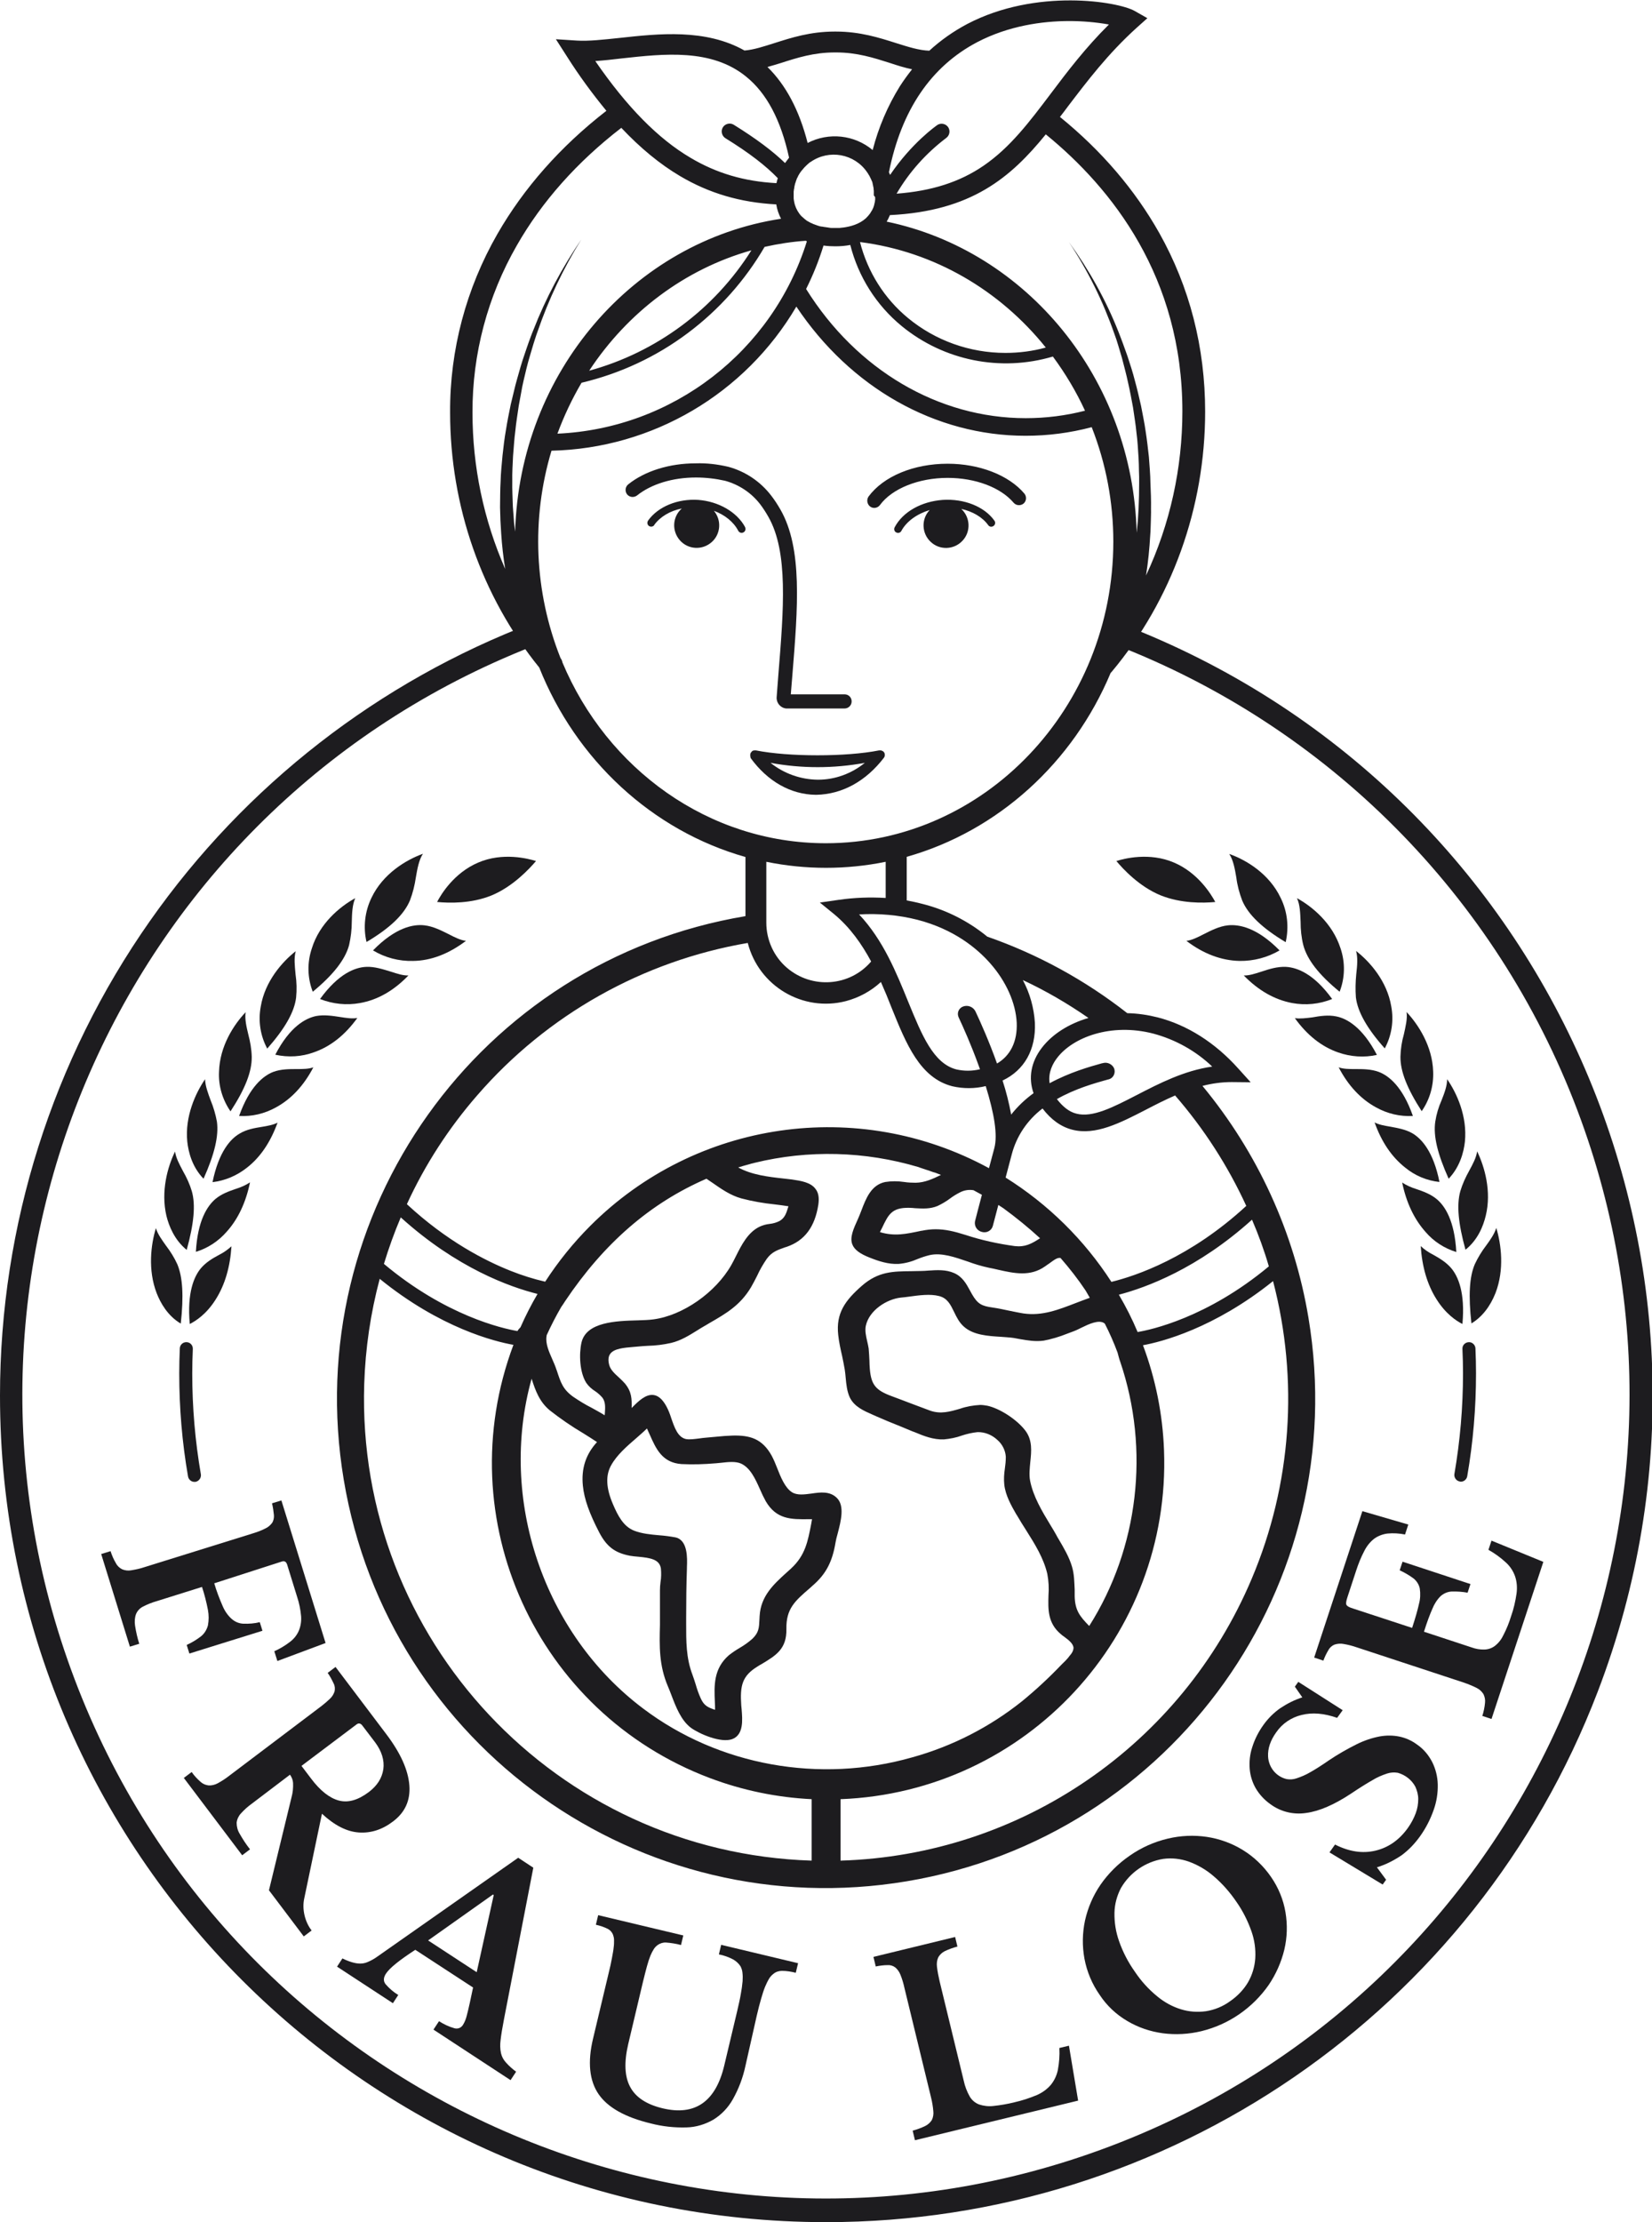
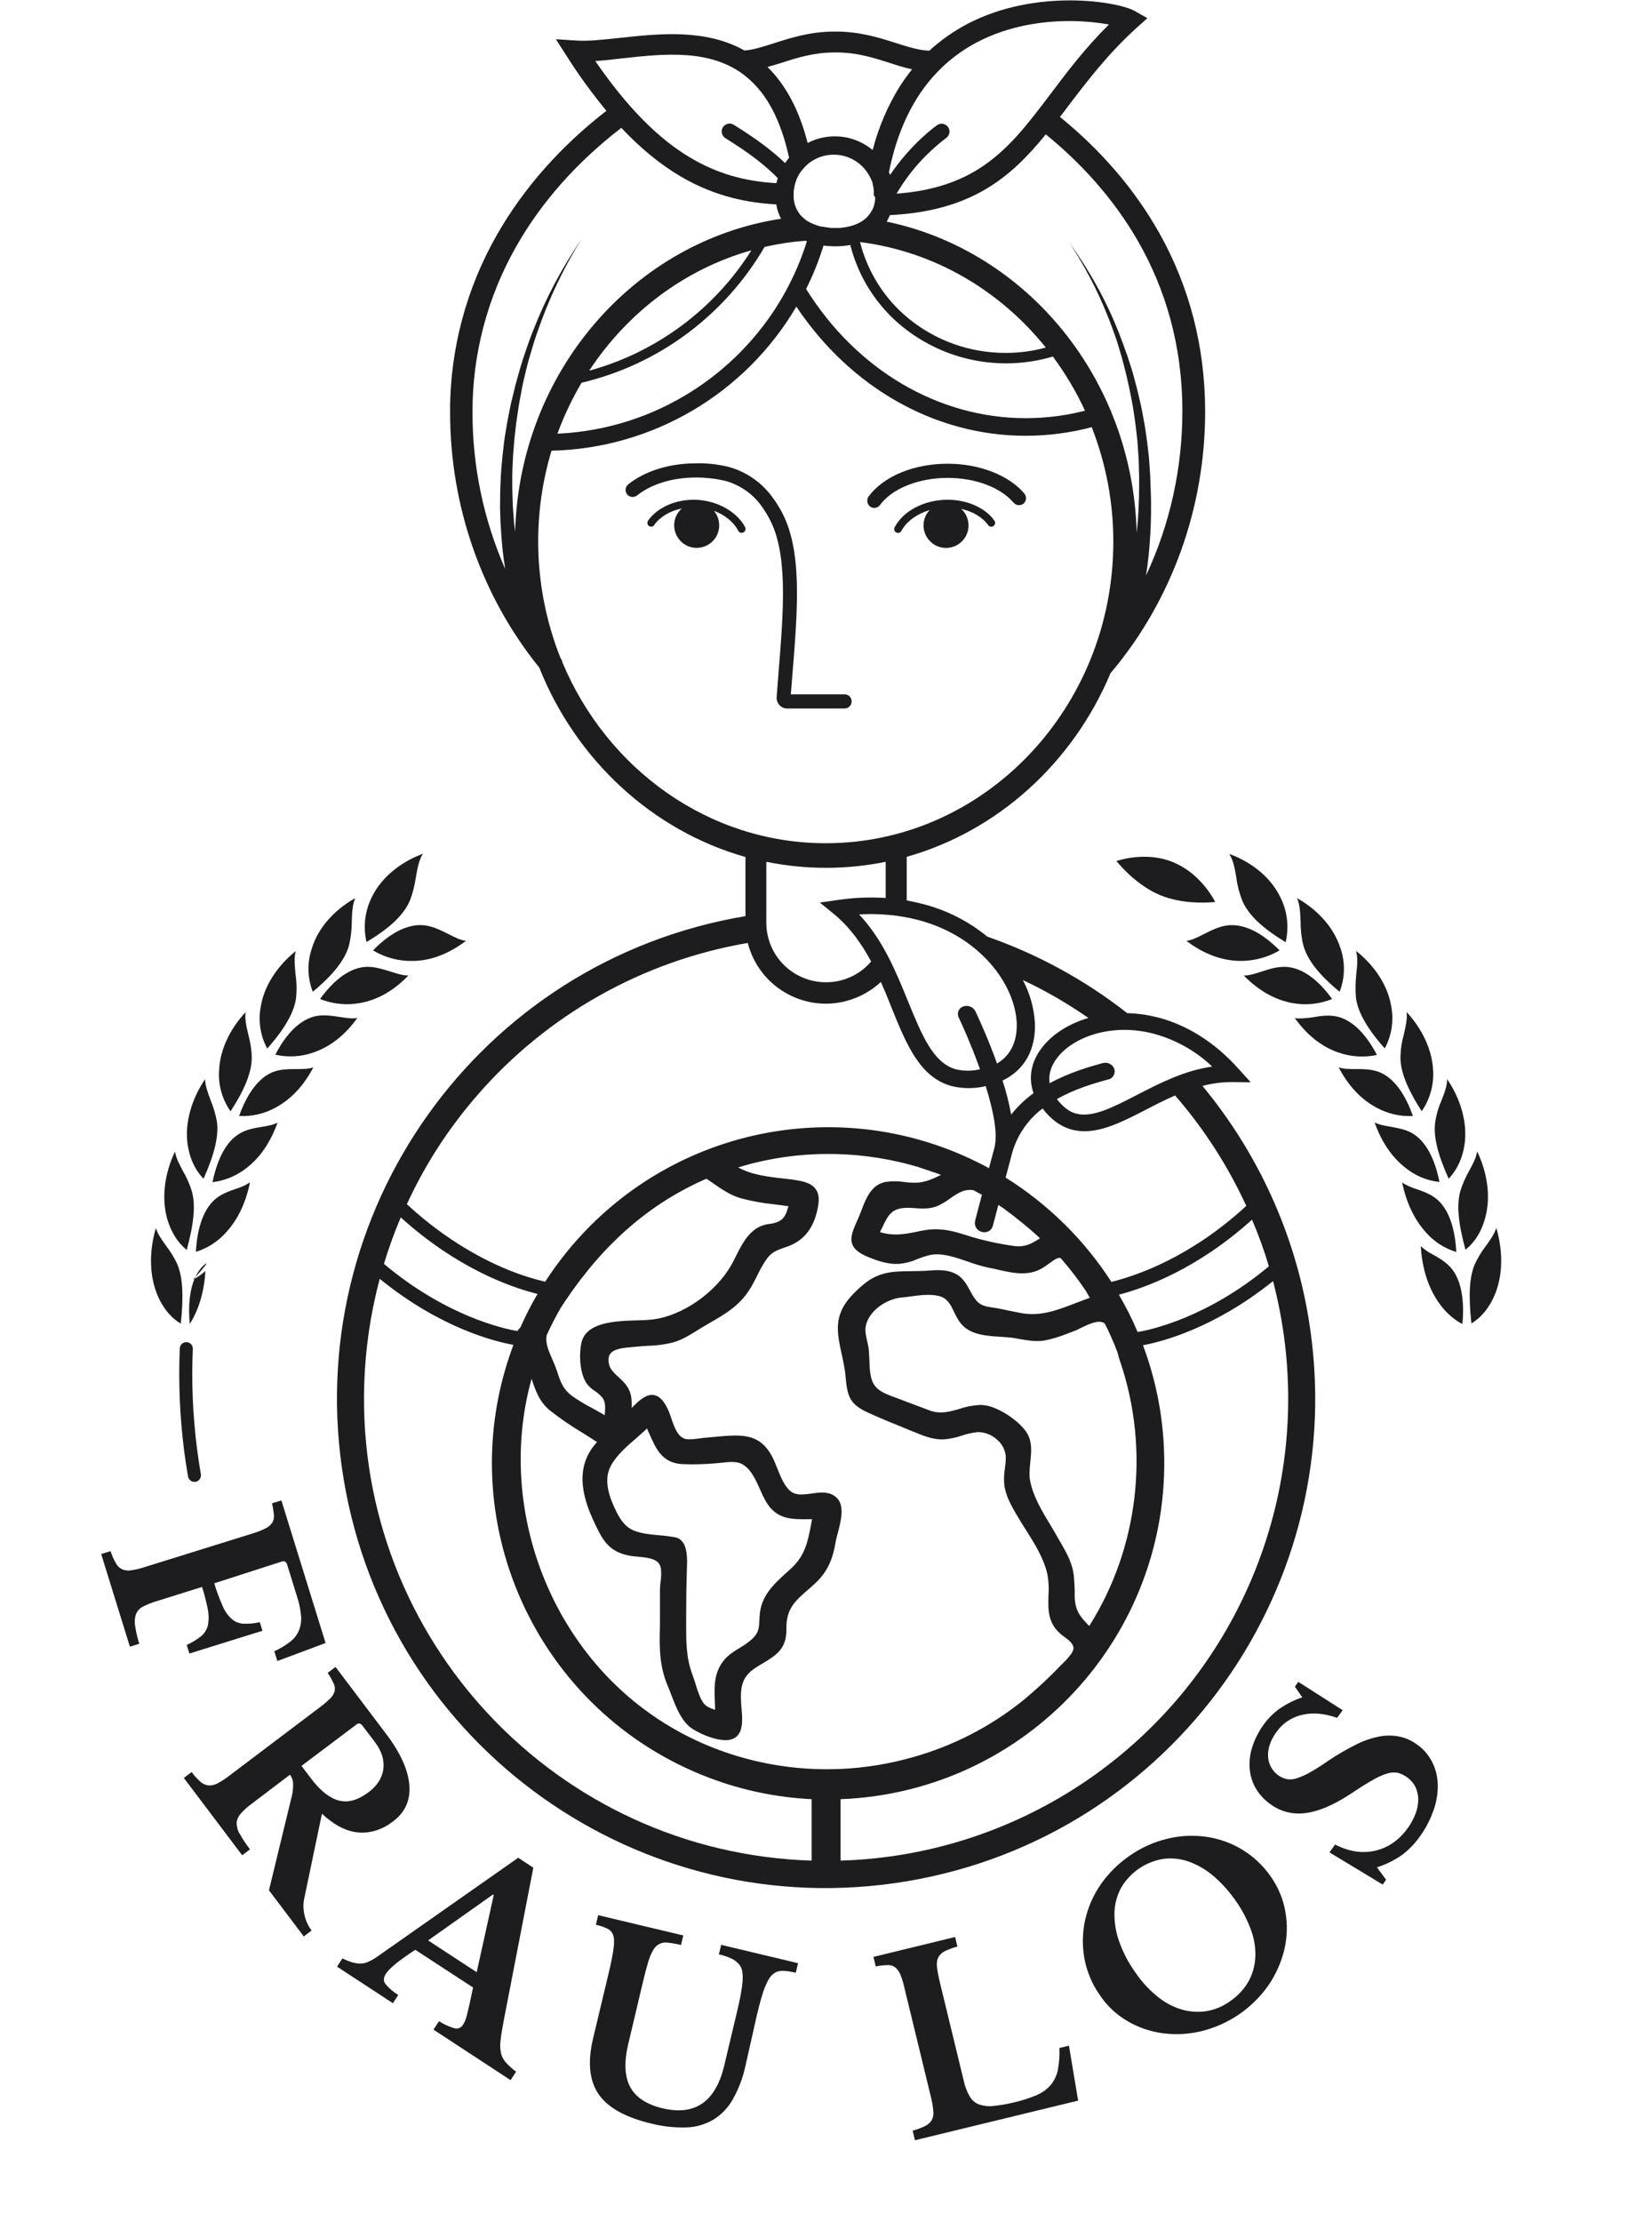
<svg xmlns="http://www.w3.org/2000/svg" xmlns:xlink="http://www.w3.org/1999/xlink" id="Gruppe_825" x="0px" y="0px" viewBox="0 0 863.6 1161.1" style="enable-background:new 0 0 863.6 1161.1;" xml:space="preserve">
  <style type="text/css">	.st0{clip-path:url(#SVGID_00000001652033761180161110000009430906857754937016_);}	.st1{fill:#1D1C1F;}</style>
  <g>
    <defs>
      <rect id="SVGID_1_" x="0" y="0" width="863.6" height="1161.1" />
    </defs>
    <clipPath id="SVGID_00000152239083178089520370000004153129477171899047_">
      <use xlink:href="#SVGID_1_" style="overflow:visible;" />
    </clipPath>
    <g id="Gruppe_801" style="clip-path:url(#SVGID_00000152239083178089520370000004153129477171899047_);">
      <path id="Pfad_5527" class="st1" d="M82,836.6c-2.5,0.7-5,1.7-7.3,2.9c-1.6,0.8-2.9,2.2-3.6,3.9c-0.7,1.9-0.8,4-0.5,6   c0.5,3.2,1.2,6.4,2.2,9.5l-4.9,1.5l-15-48.4l4.9-1.5c0.7,2.2,1.6,4.3,2.8,6.3c0.7,1.4,1.9,2.5,3.3,3.2c1.5,0.6,3.1,0.8,4.7,0.5   c2.4-0.4,4.8-0.9,7.1-1.7l56.2-17.5c2.3-0.7,4.6-1.5,6.7-2.6c1.4-0.6,2.7-1.7,3.6-2.9c0.8-1.2,1.1-2.7,1-4.1   c-0.2-2.1-0.5-4.1-1-6.2l4.9-1.5l23.1,74.5l-25.2,9.4l-1.6-5.1c2.9-1.3,5.6-2.9,8.2-4.9c2-1.5,3.6-3.5,4.6-5.8   c1-2.4,1.4-5,1.2-7.6c-0.3-3.5-1-6.9-2.1-10.2l-5.2-16.8c-0.5-1.5-1.4-2-2.7-1.6L112,827.3c1.2,4.1,2.7,8,4.4,11.9   c1.1,2.6,2.7,4.9,4.7,6.7c1.7,1.5,3.8,2.4,6.1,2.5c2.9,0.1,5.8-0.1,8.6-0.8l1.4,4.5L99,864l-1.4-4.5c2.7-1.2,5.3-2.8,7.6-4.6   c1.7-1.4,2.9-3.4,3.5-5.6c0.5-2.7,0.5-5.4,0-8.1c-0.8-4.1-1.8-8.1-3.1-12L82,836.6z" />
      <path id="Pfad_5528" class="st1" d="M205.5,951.7c-5.6,4.3-11.6,6.2-17.8,5.8c-6.3-0.4-12.7-3.6-19.4-9.8l-9.2,44   c-0.7,3-0.6,6.1,0.1,9.1c0.7,2.9,1.9,5.6,3.7,7.9l-4.1,3.1l-18.2-24.1l11.8-48.6c0.7-2.5,0.9-5,0.8-7.5c-0.1-1.6-0.7-3-1.6-4.3   l-19.9,15.1c-2.1,1.5-4,3.2-5.8,5.2c-1.2,1.3-2,3-2.2,4.8c0,2,0.5,4,1.6,5.8c1.6,2.8,3.4,5.6,5.4,8.1l-4.1,3.1L96.1,929l4.1-3.1   c1.3,1.9,2.9,3.6,4.6,5.1c1.2,1.1,2.6,1.7,4.2,1.9c1.7,0.1,3.3-0.3,4.8-1.1c2.2-1.2,4.2-2.5,6.1-4l47-35.5c1.9-1.4,3.8-3,5.5-4.6   c1.2-1.1,2-2.4,2.5-3.9c0.3-1.4,0.2-2.9-0.5-4.2c-0.9-1.9-1.9-3.8-3.1-5.5l4.1-3.1l26.6,35.2c7.4,9.8,11.4,18.7,12,26.7   S211.6,947.1,205.5,951.7 M157.6,922.7l5,6.6c4.8,6.4,9.7,10.2,14.5,11.5c4.9,1.3,10.1-0.2,15.8-4.5c4.3-3.3,6.8-7.2,7.5-11.9   c0.6-4.6-0.8-9.3-4.3-14l-6.7-8.8c-0.9-1.2-2-1.4-3.1-0.5L157.6,922.7z" />
      <path id="Pfad_5529" class="st1" d="M247.3,1038.5l-30.2-19.7c-8.3,5.4-13.4,9.5-15.3,12.4c-1.4,2.1-1.5,4-0.2,5.6   c1.9,2.2,4.1,4.1,6.6,5.6l-2.8,4.3l-29.2-19.1l2.8-4.3c1.6,0.8,3.3,1.5,5,2c1.4,0.4,2.8,0.7,4.3,0.7c1.4,0,2.8-0.3,4.1-0.9   c1.6-0.7,3.1-1.5,4.5-2.5l74-51.9l7.9,5.2l-15.3,79c-0.9,4.6-1.5,8.3-1.8,11c-0.3,2.3-0.3,4.6,0.2,6.9c0.4,1.8,1.3,3.5,2.6,4.9   c1.6,1.8,3.4,3.4,5.3,4.8l-2.9,4.4l-40.3-26.4l2.9-4.4c2.5,1.6,5.2,2.9,8.1,3.7c1.8,0.5,3.6-0.3,4.5-1.9c0.8-1.3,1.4-2.8,1.8-4.3   c0.5-1.9,1.1-4.3,1.7-7.1L247.3,1038.5z M223.8,1013.9l25.4,16.6l8.9-40.3l-0.4-0.3L223.8,1013.9z" />
      <path id="Pfad_5530" class="st1" d="M389.7,1079.4c-1.3,6.1-3.5,12-6.6,17.5c-2.4,4.3-5.9,8-10.1,10.6c-4.3,2.5-9.2,4-14.1,4.1   c-6.3,0.2-12.7-0.5-18.8-2.1c-13.3-3.2-22.4-8.3-27.2-15.3c-4.8-7-5.8-16.7-2.9-28.9l8.1-34c0.8-3.2,1.4-5.9,1.8-8.2   s0.8-4.1,0.9-5.6c0.2-1.3,0.2-2.5,0.2-3.8c0-0.9-0.2-1.8-0.5-2.7c-0.5-1.3-1.4-2.4-2.7-3.1c-2-1-4.1-1.7-6.3-2.2l1.2-5l44.5,10.6   l-1.2,5c-2.6-0.7-5.2-1.1-7.8-1.3c-1.6-0.1-3.1,0.4-4.4,1.3c-0.8,0.6-1.5,1.3-2,2.1c-0.7,1.1-1.3,2.3-1.8,3.5   c-0.6,1.5-1.2,3.3-1.8,5.5c-0.6,2.2-1.3,4.9-2.1,8.2l-7.7,32.5c-2.2,9.4-1.9,16.9,1,22.3c2.9,5.5,8.6,9.2,16.9,11.2   c17,4.1,27.8-3.4,32.3-22.3l6.8-28.6c0.8-3.5,1.5-6.5,1.9-9c0.4-2.1,0.7-4.3,0.9-6.5c0.1-1.5,0.1-3.1-0.1-4.6   c-0.1-1.1-0.5-2.2-1-3.2c-1-1.5-2.3-2.7-3.9-3.6c-2.3-1.2-4.8-2.1-7.4-2.6l1.2-5l40.2,9.6l-1.2,5c-2.4-0.6-4.8-1-7.2-1   c-1.6,0-3.2,0.5-4.4,1.5c-0.9,0.7-1.7,1.5-2.3,2.5c-0.8,1.3-1.5,2.8-2.1,4.2c-0.7,1.7-1.4,3.8-2.1,6.3c-0.7,2.4-1.5,5.4-2.3,8.9   L389.7,1079.4z" />
      <path id="Pfad_5531" class="st1" d="M563.6,1097.6l-85.3,20.7l-1.2-5c2.2-0.6,4.4-1.4,6.5-2.4c1.4-0.7,2.6-1.7,3.5-3.1   c0.7-1.4,1-3.1,0.8-4.7c-0.2-2.4-0.6-4.8-1.2-7.2l-13.9-57.2c-0.5-2.3-1.2-4.7-2.1-6.9c-0.6-1.5-1.5-2.8-2.7-3.8   c-1.2-0.9-2.6-1.3-4-1.2c-2.1,0-4.2,0.3-6.2,0.7l-1.2-5l42.7-10.4l1.2,5c-2.3,0.6-4.5,1.4-6.6,2.4c-1.4,0.7-2.6,1.8-3.4,3.2   c-0.7,1.5-0.9,3.2-0.7,4.9c0.3,2.6,0.8,5.1,1.4,7.7l12.6,51.9c0.6,2.9,1.7,5.7,3.1,8.2c1.1,1.9,2.8,3.4,4.9,4.2   c2.4,0.8,5,1.1,7.5,0.8c3.7-0.4,7.3-1,10.9-1.9c4-0.9,8-2.2,11.8-3.8c2.8-1.2,5.3-3,7.3-5.3c1.8-2.2,3.1-4.9,3.7-7.8   c0.7-3.8,1-7.6,0.8-11.5l5-1.2L563.6,1097.6z" />
      <path id="Pfad_5532" class="st1" d="M590.6,969.6c6-4.2,12.7-7.2,19.9-8.9c6.7-1.6,13.6-1.9,20.4-0.9c6.6,1,13,3.3,18.7,6.8   c5.9,3.6,11,8.5,14.9,14.2c3.8,5.5,6.4,11.8,7.5,18.4c1.1,6.5,0.9,13.1-0.6,19.5c-1.6,6.6-4.4,12.9-8.2,18.5   c-8.4,12-20.8,20.6-35.1,24.1c-6.6,1.6-13.5,2-20.3,1.1c-6.5-0.9-12.8-3-18.5-6.4c-5.8-3.4-10.7-8-14.4-13.6c-4-5.7-6.7-12.1-8-19   c-1.2-6.6-1.1-13.3,0.3-19.9c1.5-6.7,4.2-13,8.1-18.7C579.3,979,584.6,973.7,590.6,969.6 M643,1045.7c3.8-2.6,7.1-6,9.4-9.9   c2.2-3.8,3.5-8.1,3.8-12.5c0.3-4.8-0.4-9.7-2-14.2c-1.9-5.4-4.5-10.6-7.8-15.3c-3.4-5-7.4-9.6-12-13.5c-3.8-3.3-8.3-5.9-13-7.6   c-4.3-1.5-8.8-2-13.3-1.4c-9.3,1.5-17.4,7.1-22.1,15.2c-2.1,4-3.3,8.4-3.4,12.9c-0.1,5.1,0.7,10.1,2.4,14.9c2,5.7,4.8,11.1,8.3,16   c3.2,4.8,7.1,9.1,11.5,12.7c3.7,3.1,8,5.5,12.6,6.9c4.2,1.3,8.6,1.6,13,1C634.9,1050.2,639.3,1048.4,643,1045.7" />
      <path id="Pfad_5533" class="st1" d="M695,967.9l2.9-4.1c7.3,3.7,14.3,4.8,21.1,3.2s12.5-5.6,17-11.9c1.7-2.4,3.1-5,4.1-7.7   c0.9-2.4,1.3-4.9,1.3-7.4c0-2.2-0.6-4.4-1.5-6.4c-1.9-3.6-5.3-6.2-9.2-7.3c-1.9-0.3-3.8-0.2-5.6,0.4c-2.7,0.9-5.3,2-7.7,3.5   c-3,1.7-6.7,4-11,6.9c-8.9,5.9-16.8,9.3-23.6,10.2c-6.6,1-13.3-0.6-18.7-4.6c-3.1-2.2-5.7-5-7.6-8.2c-1.8-3.1-2.9-6.6-3.2-10.2   c-0.3-3.8,0.1-7.7,1.3-11.3c1.3-4.2,3.3-8.1,5.8-11.6c2.4-3.4,5.4-6.4,8.8-8.8c3.6-2.4,7.5-4.4,11.6-5.7l-3.9-5.6l1.8-2.5   l23.2,14.8l-2.9,4c-6.9-2.4-13-2.9-18.6-1.5c-5.4,1.3-10.1,4.5-13.2,9c-3.1,4.3-4.5,8.5-4.3,12.7c0.3,5.7,4.2,10.5,9.7,11.8   c1.7,0.3,3.5,0.2,5.2-0.4c2.4-0.8,4.8-1.8,7-3.1c2.7-1.5,6-3.6,9.9-6.3c4.6-3.1,9.5-5.9,14.5-8.4c3.8-1.9,7.9-3.3,12.1-4.1   c3.4-0.6,6.9-0.6,10.3,0.1c3.3,0.7,6.4,2.1,9.1,4.1c3.4,2.3,6.1,5.5,8,9.2c1.8,3.6,2.8,7.6,2.9,11.7c0.1,4.5-0.6,9-2.1,13.2   c-1.7,4.9-4.1,9.6-7.1,13.8c-2.7,3.8-5.9,7.2-9.7,10c-4,2.7-8.3,4.9-12.9,6.3l4.8,6.5l-1.8,2.5L695,967.9z" />
-       <path id="Pfad_5534" class="st1" d="M738.2,850.6c1.7-5.2,2.9-9.4,3.6-12.6c0.7-2.6,0.8-5.3,0.4-8c-0.4-2-1.6-3.9-3.2-5.2   c-2.3-1.7-4.7-3.1-7.3-4.3l1.5-4.5l35.5,11.7l-1.5,4.5c-2.8-0.5-5.6-0.7-8.4-0.6c-2.1,0.1-4.1,1-5.7,2.4c-1.9,1.9-3.3,4.1-4.3,6.6   c-1.3,2.9-2.8,6.9-4.4,12l24.9,8.2c2.2,0.8,4.5,1.2,6.9,1.1c2-0.1,3.9-0.8,5.4-2c1.9-1.5,3.4-3.5,4.4-5.7c1.6-3.1,2.9-6.3,3.9-9.6   c1.4-3.9,2.3-7.9,2.9-12c0.4-3,0.2-6.1-0.8-9c-1-2.8-2.6-5.2-4.8-7.2c-2.8-2.6-5.9-4.8-9.1-6.6l1.6-4.8l27.1,11.1l-27.1,82.1   l-4.8-1.6c0.7-2.2,1.2-4.5,1.4-6.8c0.2-1.6-0.1-3.1-0.8-4.6c-0.9-1.4-2.1-2.5-3.5-3.2c-2.2-1.1-4.4-2-6.7-2.8l-55.9-18.4   c-2.3-0.8-4.6-1.4-7-1.8c-1.5-0.3-3.1-0.2-4.7,0.3c-1.3,0.5-2.5,1.5-3.2,2.8c-1.1,1.8-2,3.7-2.7,5.6l-4.8-1.6l25.2-76.5l24,7   l-1.7,5.2c-3-0.6-6.1-0.8-9.2-0.5c-2.4,0.3-4.8,1.2-6.8,2.6c-2.2,1.7-3.9,3.8-5.2,6.3c-1.8,3.4-3.2,6.9-4.4,10.6l-4.5,13.7   c-0.7,2.1-0.9,3.5-0.5,4.1c0.4,0.7,1.5,1.3,3.5,1.9L738.2,850.6z" />
-       <path id="Pfad_5535" class="st1" d="M763.7,774.2c-0.2,0-0.4,0-0.6-0.1c-1.8-0.3-3.1-2.1-2.8-3.9c0,0,0,0,0,0   c3-17.4,4.5-35,4.5-52.6c0-4.2-0.1-8.5-0.3-12.8c-0.1-1.9,1.4-3.4,3.3-3.5c1.8-0.1,3.4,1.4,3.5,3.2c0.2,4.4,0.3,8.8,0.3,13.1   c0,18-1.5,36-4.6,53.8C766.7,773,765.3,774.2,763.7,774.2" />
      <path id="Pfad_5536" class="st1" d="M749.2,655.6c-2.4-1.2-4.6-2.7-6.5-4.5c0.7,10.8,3.4,20.1,8.2,27.7c4.8,7.7,10.4,11.4,13.6,13   c1.5-16.5-2.3-24.9-5.8-29.1C756,659.5,752.4,657.4,749.2,655.6" />
      <path id="Pfad_5537" class="st1" d="M751.1,626.6c-3.2-2.7-7.2-4.1-10.7-5.3c-2.6-0.8-5.1-1.9-7.4-3.4   c2.2,10.6,6.3,19.2,12.3,25.9c4.2,4.9,9.8,8.5,16,10.4C760.4,637.7,755.3,630.1,751.1,626.6" />
      <path id="Pfad_5538" class="st1" d="M738.4,592.2c-3.6-2.1-7.9-2.8-11.6-3.5c-3-0.5-5.9-1-8.2-2.2c3.6,10.2,9,18.1,16,23.6   c5.1,4.2,11.3,6.8,17.9,7.5C749.3,601.6,743.1,595,738.4,592.2" />
      <path id="Pfad_5539" class="st1" d="M720.8,560.1c-4-1.5-8.4-1.5-12.3-1.5c-3.2,0-6.2,0-8.7-0.9c5,9.6,11.6,16.6,19.5,20.9   c5.9,3.3,12.6,4.9,19.3,4.5C733.2,567.7,726,562.1,720.8,560.1" />
      <path id="Pfad_5540" class="st1" d="M676.9,532c6.4,8.9,14,14.9,22.6,17.9c6.5,2.3,13.6,2.8,20.3,1.3c-7.6-14.5-15.7-19-21.2-20.1   c-4.3-0.9-8.7-0.2-12.6,0.5C682.7,532,679.6,532.4,676.9,532" />
      <path id="Pfad_5541" class="st1" d="M672.2,505.2c-4.5-0.2-8.9,1.2-12.8,2.5c-3.4,1.1-6.5,2.1-9.2,2c7.7,7.9,16.2,12.7,25.3,14.4   c7,1.3,14.2,0.6,20.9-2.1C686.7,508.6,677.9,505.5,672.2,505.2" />
      <path id="Pfad_5542" class="st1" d="M641.9,483.5c-4.6,0.5-8.8,2.7-12.6,4.6c-3.3,1.7-6.3,3.2-9.1,3.5   c8.9,6.8,18.3,10.3,27.8,10.5c7.4,0.1,14.6-1.8,20.9-5.5C657.1,484.6,647.7,482.9,641.9,483.5" />
      <path id="Pfad_5543" class="st1" d="M771,660.5c-2.9,6.7-3.4,16.6-1.8,31c5.5-3.3,9.8-8.8,12.6-15.9c4.7-12.2,3-25.4,0.4-34   c-1,3.2-3.1,6.2-5.3,9.2C774.6,653.8,772.6,657.1,771,660.5" />
      <path id="Pfad_5544" class="st1" d="M763.4,622.4c-2,7.1-1.1,16.9,2.7,30.6c6.5-5.2,9.3-12.4,10.6-17.8   c3.1-12.7-0.6-25.5-4.5-33.6c-0.5,3.4-2.3,6.7-4.2,10.2C766.1,615.2,764.5,618.7,763.4,622.4" />
      <path id="Pfad_5545" class="st1" d="M750.3,586.1c-1.1,7.5,1.2,16.9,7,29.8c5.9-6.2,7.9-13.9,8.5-19.4c1.3-13.1-4.2-25.3-9.3-32.6   c0,3.5-1.4,7.2-2.9,11C752,578.5,750.9,582.2,750.3,586.1" />
      <path id="Pfad_5546" class="st1" d="M749.2,559.9c-0.4-13.3-7.8-24.6-13.9-31.1c0.5,3.5-0.5,7.5-1.4,11.6   c-1.1,3.8-1.7,7.8-1.8,11.7c-0.1,7.7,3.5,16.7,11.1,28.5C747.4,574.6,749.5,567.3,749.2,559.9" />
      <path id="Pfad_5547" class="st1" d="M708.8,521.1c0.9,7.6,5.9,16.4,15.1,26.7c3.6-6.7,4.8-14.4,3.4-21.9   c-2.2-13.3-11.3-23.5-18.4-29c1,3.5,0.6,7.7,0.1,12.1C708.6,513.1,708.5,517.1,708.8,521.1" />
      <path id="Pfad_5548" class="st1" d="M678,469.3c1.6,3.4,1.7,7.8,1.9,12.3c0,4.1,0.4,8.2,1.4,12.2c2,7.6,8.2,15.6,19,24.4   c2.8-7.2,3-15.2,0.5-22.6C696.6,482.4,686,473.7,678,469.3" />
      <path id="Pfad_5549" class="st1" d="M669.5,469.2c-6-12.7-18.1-19.9-26.9-23c2.1,3.2,2.9,7.6,3.7,12.3c0.5,4.1,1.6,8.2,3.1,12.1   c3.1,7.3,10.5,14.4,22.7,21.7C673.9,484.4,673,476.3,669.5,469.2" />
      <path id="Pfad_5550" class="st1" d="M613.7,450.7c-12.8-5.5-26-2.1-30.1-0.8c3.4,4.1,12.1,13.5,23.3,18c10.6,4.2,21.9,4,28.4,3.4   C633.2,467.4,626.4,456.1,613.7,450.7" />
-       <path id="Pfad_5551" class="st1" d="M105,662.7c-3.5,4.2-7.3,12.7-5.8,29.1c3.2-1.6,8.8-5.2,13.6-12.9c4.8-7.6,7.5-16.9,8.2-27.7   c-2,1.8-4.1,3.3-6.5,4.5C111.3,657.4,107.7,659.5,105,662.7" />
+       <path id="Pfad_5551" class="st1" d="M105,662.7c-3.5,4.2-7.3,12.7-5.8,29.1c4.8-7.6,7.5-16.9,8.2-27.7   c-2,1.8-4.1,3.3-6.5,4.5C111.3,657.4,107.7,659.5,105,662.7" />
      <path id="Pfad_5552" class="st1" d="M102.4,654.1c6.2-1.9,11.7-5.5,16-10.4c6-6.6,10.1-15.3,12.3-25.9c-2.3,1.5-4.8,2.6-7.4,3.4   c-3.5,1.2-7.5,2.6-10.7,5.3C108.4,630.1,103.3,637.7,102.4,654.1" />
      <path id="Pfad_5553" class="st1" d="M111.1,617.7c6.6-0.8,12.7-3.4,17.9-7.5c7.1-5.5,12.4-13.4,16.1-23.6   c-2.3,1.2-5.2,1.7-8.2,2.2c-3.7,0.6-8,1.3-11.6,3.5C120.6,595,114.4,601.6,111.1,617.7" />
      <path id="Pfad_5554" class="st1" d="M125,583.1c6.7,0.4,13.4-1.2,19.3-4.5c7.9-4.3,14.5-11.3,19.5-20.9c-2.5,0.9-5.5,0.9-8.7,0.9   c-3.9,0-8.3,0-12.3,1.5C137.7,562.1,130.5,567.7,125,583.1" />
      <path id="Pfad_5555" class="st1" d="M143.9,551.1c6.8,1.5,13.8,1.1,20.3-1.3c8.6-3,16.2-9,22.6-17.9c-2.6,0.5-5.8,0-9-0.5   c-3.9-0.6-8.4-1.3-12.6-0.5C159.6,532.1,151.5,536.5,143.9,551.1" />
      <path id="Pfad_5556" class="st1" d="M191.5,505.2c-5.7,0.2-14.5,3.4-24.2,16.8c6.6,2.6,13.8,3.4,20.9,2.1   c9.1-1.6,17.6-6.4,25.3-14.4c-2.7,0.1-5.8-0.9-9.2-2C200.3,506.5,195.9,505,191.5,505.2" />
      <path id="Pfad_5557" class="st1" d="M243.6,491.6c-2.8-0.3-5.8-1.8-9.1-3.5c-3.8-1.9-8.1-4.1-12.6-4.6   c-5.8-0.7-15.2,1.1-26.9,13.1c6.3,3.8,13.6,5.7,20.9,5.5C225.3,502,234.6,498.4,243.6,491.6" />
      <path id="Pfad_5558" class="st1" d="M86.8,650.9c-2.2-3.1-4.4-6.1-5.3-9.2c-2.6,8.6-4.3,21.8,0.4,34c2,5.1,5.7,11.8,12.6,15.9   c1.6-14.5,1-24.3-1.8-31C91.1,657.1,89.1,653.9,86.8,650.9" />
      <path id="Pfad_5559" class="st1" d="M91.5,601.7c-3.9,8-7.5,20.8-4.5,33.6c1.3,5.3,4.2,12.6,10.6,17.8c3.8-13.8,4.7-23.5,2.7-30.6   c-1.1-3.7-2.7-7.2-4.6-10.5C93.8,608.4,92,605.1,91.5,601.7" />
      <path id="Pfad_5560" class="st1" d="M107.2,563.9c-5,7.3-10.6,19.5-9.3,32.6c0.6,5.5,2.5,13.2,8.5,19.4c5.8-12.9,8-22.4,7-29.8   c-0.7-3.8-1.8-7.6-3.3-11.2C108.7,571.1,107.3,567.4,107.2,563.9" />
      <path id="Pfad_5561" class="st1" d="M114.5,559.9c-0.4,7.4,1.8,14.7,6,20.8c7.7-11.8,11.2-20.8,11.1-28.5c-0.1-4-0.8-7.9-1.8-11.7   c-1-4.1-1.9-8.1-1.4-11.6C122.3,535.3,114.9,546.5,114.5,559.9" />
      <path id="Pfad_5562" class="st1" d="M136.3,526c-1.4,7.5-0.2,15.2,3.4,21.9c9.2-10.4,14.2-19.1,15.1-26.7c0.4-4,0.3-8.1-0.3-12.1   c-0.4-4.4-0.9-8.6,0.1-12.1C147.6,502.5,138.5,512.7,136.3,526" />
      <path id="Pfad_5563" class="st1" d="M163,495.6c-2.5,7.4-2.3,15.4,0.5,22.6c10.8-8.9,17-16.9,19-24.4c0.9-4,1.4-8.1,1.4-12.2   c0.1-4.5,0.3-8.9,1.8-12.3C177.7,473.7,167,482.5,163,495.6" />
      <path id="Pfad_5564" class="st1" d="M191.6,492.2c12.2-7.2,19.6-14.3,22.7-21.7c1.5-3.9,2.5-8,3.1-12.1c0.8-4.6,1.6-9.1,3.7-12.3   c-8.8,3.2-20.9,10.4-26.9,23C190.7,476.3,189.8,484.5,191.6,492.2" />
-       <path id="Pfad_5565" class="st1" d="M250,450.7c-12.7,5.4-19.5,16.7-21.5,20.6c6.5,0.6,17.8,0.9,28.4-3.4   c11.2-4.6,19.9-14,23.3-18C276,448.6,262.8,445.2,250,450.7" />
      <path id="Pfad_5566" class="st1" d="M105,770.3c-3-17.4-4.5-35-4.5-52.6c0-4.2,0.1-8.5,0.3-12.8c0.1-1.9-1.3-3.5-3.2-3.6   c-1.9-0.1-3.5,1.3-3.6,3.2c0,0,0,0,0,0.1c-0.2,4.4-0.3,8.8-0.3,13.1c0,18,1.5,36,4.6,53.8c0.3,1.6,1.7,2.8,3.3,2.8   c0.2,0,0.4,0,0.6,0C104.1,773.9,105.3,772.1,105,770.3" />
-       <path id="Pfad_5567" class="st1" d="M431.8,1161.1C193.3,1161.1,0,967.7,0,729.2c0-88.8,27.4-175.4,78.4-248   c49.8-70.9,119.7-125.2,200.7-155.9l4,10.6C66.1,418-43.1,660.5,39,877.4s324.6,326.2,541.5,244s326.2-324.6,244-541.5   c-42.4-111.8-130.4-200.3-242-243.2l4.1-10.5c222.7,85.4,334,335.1,248.6,557.8C771.2,1051,610.8,1161.2,431.8,1161.1" />
      <path id="Pfad_5568" class="st1" d="M454.9,264.7c1.6,1.2,3.9,0.8,5.1-0.8c0,0,0,0,0,0c6.3-8.6,20.2-14.2,35.4-14.2   c14.5,0,27.7,5,34.5,13c1.3,1.5,3.6,1.7,5.2,0.4c1.5-1.3,1.7-3.6,0.4-5.2l0,0c-8.1-9.6-23.5-15.6-40.1-15.6   c-17.8,0-33.6,6.6-41.4,17.2C452.9,261.2,453.3,263.5,454.9,264.7C454.9,264.7,454.9,264.7,454.9,264.7" />
      <path id="Pfad_5569" class="st1" d="M492.9,261.2c-11.2,0.8-20.9,6.2-25.2,14.3c-0.5,1-0.2,2.2,0.8,2.7c1,0.5,2.2,0.2,2.7-0.8   c2.7-5,8.2-8.9,14.8-10.9c-4.5,4.7-4.2,12.2,0.5,16.6c4.7,4.5,12.2,4.2,16.6-0.5c4.5-4.7,4.2-12.2-0.5-16.6   c-0.1-0.1-0.1-0.1-0.2-0.1c6,1.3,11.2,4.3,14.2,8.5c0.6,0.9,1.9,1.1,2.8,0.4c0.9-0.6,1.1-1.9,0.4-2.8   C514.6,264.7,504,260.5,492.9,261.2" />
      <path id="Pfad_5570" class="st1" d="M365,261.2c-10.7-0.7-21,3.5-26.2,10.8c-0.6,0.9-0.5,2.1,0.4,2.8c0.9,0.6,2.1,0.5,2.8-0.4   c0,0,0,0,0-0.1c3.1-4.3,8.3-7.4,14.4-8.6c-4.9,4.3-5.3,11.7-1,16.6c4.3,4.9,11.7,5.3,16.6,1c4.8-4.2,5.3-11.5,1.2-16.4   c5.7,2.1,10.3,5.8,12.7,10.4c0.5,1,1.7,1.4,2.7,0.9c1-0.5,1.4-1.7,0.9-2.7c0,0,0,0,0-0.1C385.3,267.6,375.7,262,365,261.2" />
      <path id="Pfad_5571" class="st1" d="M379,251.2c7.3,2,13.8,6.3,18.4,12.3c1.6,2.1,3,4.3,4.3,6.6c10.4,18.3,8,48,5.2,82.4   c-0.3,3.9-0.6,7.8-0.9,11.8c-0.2,3,2,5.6,5,5.9c0.1,0,0.3,0,0.4,0h30.1c2,0,3.7-1.6,3.7-3.7s-1.6-3.7-3.7-3.7h-28.1   c0.3-3.3,0.5-6.6,0.8-9.8c2.9-35.6,5.4-66.4-6.2-86.7c-1.5-2.6-3.1-5.1-4.9-7.4c-5.6-7.3-13.5-12.6-22.4-15   c-5.6-1.3-11.3-2-17-1.8c-13.7,0-26.6,4-35.3,11c-1.6,1.3-1.8,3.6-0.6,5.2c1.3,1.6,3.6,1.8,5.2,0.6l0,0c7.5-6,18.7-9.4,30.8-9.4   C369,249.5,374.1,250.1,379,251.2" />
-       <path id="Pfad_5572" class="st1" d="M462.1,395.9L462.1,395.9c0.1-0.1,0.1-0.1,0.1-0.2c0-0.1,0.1-0.1,0.1-0.2l0.1-0.1l0-0.1l0,0   c0-0.1,0.1-0.2,0.1-0.2l0-0.1l0-0.1c0,0,0-0.1,0-0.1c0-0.1,0-0.1,0-0.2v-0.1v-0.1c0-0.1,0-0.1,0-0.2c0,0,0-0.1,0-0.2v0l0-0.1v0   c0-0.1,0-0.1-0.1-0.2s0-0.1,0-0.1l0-0.1c0-0.1,0-0.1-0.1-0.1l0-0.1c0,0,0-0.1-0.1-0.1l0,0l-0.1-0.1l-0.1-0.2c0,0-0.1-0.1-0.1-0.1   c0,0-0.1-0.1-0.1-0.1l-0.1-0.1l-0.1-0.1l-0.1,0l-0.1,0l0,0l-0.1-0.1c-0.1,0-0.1-0.1-0.2-0.1l-0.1-0.1l-0.1,0c0,0-0.1,0-0.1,0   c-0.1,0-0.2-0.1-0.2-0.1l-0.1,0c0,0-0.1,0-0.2,0c-0.1,0-0.1,0-0.2,0l-0.1,0H460c-0.1,0-0.1,0-0.2,0c-0.1,0-0.1,0-0.2,0   c0,0-0.1,0-0.1,0c-17.1,3.4-47.2,3.4-64.3,0l0,0h0c-0.1,0-0.1,0-0.2,0c-0.1,0-0.2,0-0.2,0h-0.1l-0.1,0c-0.1,0-0.2,0-0.2,0l-0.1,0   l-0.1,0c-0.1,0-0.2,0.1-0.3,0.1l-0.1,0l-0.1,0l0,0c-0.1,0.1-0.3,0.1-0.4,0.2l0,0c0,0,0,0-0.1,0.1c-0.1,0.1-0.1,0.1-0.2,0.2   c0,0,0,0-0.1,0.1l-0.1,0.1c0,0.1-0.1,0.1-0.1,0.2l-0.1,0.1l-0.1,0.1l0,0c0,0.1-0.1,0.1-0.1,0.2l-0.1,0.1l0,0.1l0,0.1   c0,0.1-0.1,0.2-0.1,0.3l0,0v0v0l0,0.1c0,0.1,0,0.2,0,0.3v0.1v0.1c0,0.1,0,0.2,0,0.3c0,0,0,0.1,0,0.1l0,0.1c0,0.1,0.1,0.2,0.1,0.3   l0,0.1l0,0l0,0.1c0,0.1,0.1,0.2,0.1,0.3l0,0.1l0,0c8.9,12.2,20.9,19,33.9,19.2c0.2,0,0.3,0,0.5,0   C440.2,415,452.6,408.3,462.1,395.9 M402.8,398.6c16.3,3,33,3,49.3,0c-6.9,5.6-15.5,8.8-24.4,8.8h-0.2   C418.5,407.3,409.8,404.2,402.8,398.6" />
      <path id="Pfad_5573" class="st1" d="M628.6,567.4c5-1.3,10.1-2,15.3-2l9.9,0.1l-6.5-7.2c-12.1-13.5-26.6-22.7-42.1-26.7   c-5.2-1.3-10.5-2.1-15.9-2.2c-22.1-17.3-46.8-30.8-73.2-40c-10-8.2-21.7-14.1-34.3-17.2c-2.6-0.7-5.2-1.2-7.8-1.7v-22.8   c47.8-13.5,87-49.3,106.6-96.1c0.1-0.1,0.3-0.3,0.4-0.4c31.6-37.6,49-86,49-136.1c0-33.6-8.1-65.1-24-93.4   c-12.7-22.5-30.1-42.9-51.9-60.6c1.4-1.8,2.8-3.6,4.1-5.4c10.3-13.5,20.9-27.5,35.9-41.1l5.7-5.1l-6.7-3.8   c-8.7-4.9-51.4-12-87.4,6.8c-7.2,3.8-13.9,8.5-19.9,14c-5.5-0.2-11-2-17.4-4l0,0c-8.8-2.8-18.8-6-31.4-6h-0.7   c-12.7,0-22.6,3.2-31.4,6c-5.7,1.8-10.8,3.5-15.7,3.9c-20.4-11.5-44.9-8.8-65.1-6.6c-8.5,0.9-16.4,1.8-22.6,1.4l-10.9-0.7l5.9,9.2   c6.2,9.8,13.1,19.2,20.5,28.2c-24.1,18.7-43.2,40.4-57,64.4c-16.3,28.4-24.9,60.6-24.7,93.3c0,48.8,16.5,96,46.6,133.2   c19.2,48.2,59,85.2,107.8,99v30.9c-139.3,23.3-233.3,155.2-210,294.5S334.7,1006.3,474,983s233.3-155.2,210-294.5   C676.6,644,657.4,602.2,628.6,567.4 M663.3,661.7c-32.3,26.9-61.9,33.2-68.6,34.3c-2.8-6.7-6.1-13.2-9.8-19.5   c14.1-3.7,41.1-13.5,69.6-39.2C657.9,645.2,660.9,653.4,663.3,661.7 M560.4,818.6c-1.5-5.1-4.3-9.8-7-14.4   c-0.5-0.8-0.9-1.5-1.3-2.3c-0.9-1.6-1.9-3.3-2.9-4.9c-4.5-7.4-9.1-15.1-10.7-23.3c-0.6-3.1-0.2-6.5,0.1-9.8   c0.6-5.6,1.2-11.4-2.6-16.4c-4.4-5.8-13.4-11.6-19.9-13c-1.2-0.2-2.5-0.4-3.7-0.4c-3.6,0.2-7.2,0.8-10.6,2c-5.2,1.5-10,2.9-15.5,1   c-3.5-1.3-7-2.6-10.4-3.9c-3.2-1.2-6.5-2.5-9.8-3.7c-8.4-3.1-10.7-6-11.4-14.3c-0.1-1.4-0.2-2.9-0.2-4.3c-0.1-2-0.2-4.2-0.4-6.3   c-0.2-1.3-0.5-2.6-0.8-3.9c-0.6-2.6-1.2-5.4-0.7-7.9c1.7-8.1,10.9-14,18.4-14.8c1.4-0.1,2.8-0.3,4.3-0.5c5.1-0.7,11-1.5,15.6-0.3   c4.4,1.1,6,4.5,7.9,8.4c1.3,2.7,2.7,5.5,5.1,7.6c4.9,4.4,12.6,4.9,19.3,5.3c2.4,0.2,4.7,0.3,6.7,0.6c1.1,0.2,2.2,0.4,3.3,0.6   c4,0.7,8.1,1.4,12.4,0.8c4.2-0.8,8.2-2,12.2-3.6c1.1-0.4,2.2-0.8,3.2-1.2c1.4-0.5,2.8-1.2,4.2-1.9c4.1-2,9.2-4.4,12.1-2.4   c0.1,0.1,0.2,0.2,0.3,0.3c2.5,4.9,4.7,9.9,6.6,15c0.5,1.8,0.9,3.5,1.4,4.8c15.6,45.9,9.6,97.4-16.2,138.1c-5-5.1-7.4-8.2-7.6-15.5   c0-1.2,0-2.4,0-3.5C561.6,826.8,561.6,822.6,560.4,818.6 M651.5,630.1c-29.4,27.1-57.8,36.6-70.5,39.7   c-14.2-22-33.1-40.6-55.3-54.5l3.2-12.1c2.5-9.6,8.2-18,16.1-24c4.5,5.9,9.7,9.6,15.6,11.1h0c12.1,3.1,24.9-3.5,38.5-10.5   c4.8-2.5,9.9-5.1,15.2-7.4C629.4,589.8,641.9,609.2,651.5,630.1 M513.3,643.7c2.4,0.7,5-0.6,5.7-3.1l2.9-11   c0.9,0.6,1.7,1.1,2.6,1.7c6.7,4.9,13.1,10.1,19.2,15.7c-4.6,3-7.9,4.7-13.2,4.1c-8.8-1.2-17.5-3.1-26-5.9   c-5.7-1.8-10.4-2.9-15.4-2.9c-2.4,0-4.9,0.3-7.3,0.8l-0.2,0c-8,1.7-13.9,3-21.6,0.7c0.4-0.8,0.7-1.5,1.1-2.2   c3.3-6.9,5-10.7,14.2-10.5c1,0,2.1,0.1,3.1,0.2c3.9,0.2,7.8,0.5,11.8-1.2c2.3-1.1,4.5-2.4,6.5-3.9c1.6-1.2,3.4-2.3,5.2-3.2   c2.1-1.1,4.6-1.5,7-1.1c1.5,0.8,2.9,1.6,4.4,2.4c-1.5,5.6-2.8,10.7-3.6,13.8C509.2,640.7,510.8,643.1,513.3,643.7 M603,540.1   c11.5,3.1,22.1,9,30.7,17.2c-14.7,2.1-27.7,8.8-39.5,14.9c-12.4,6.4-23.1,11.9-31.5,9.7l0,0c-3.7-0.9-7-3.5-10.2-7.6   c9.6-5.5,19.8-8.3,26.5-10.2c0.2,0,0.3-0.1,0.5-0.1c2.2-0.5,3.6-2.8,3.1-5.1c-0.1-0.2-0.1-0.5-0.2-0.7c-1-2.2-3.6-3.4-5.9-2.7   c-0.1,0-0.3,0.1-0.5,0.1c-6.5,1.8-17,4.8-27.3,10.4c-0.9-5.7,1.8-10.5,3.9-13.2C560.7,542.1,580.7,534.3,603,540.1 M541,534.4   c-0.5-7.8-2.6-15.4-6.3-22.3c12,5.6,23.5,12.3,34.3,19.8c-10.3,3-18.9,8.5-24.3,15.5c-5.8,7.5-7.2,15.9-4.4,23.8   c-4.4,3.2-8.3,6.9-11.7,11.2c-1.1-6-2.6-12-4.5-17.8C535.5,559.2,541.6,548.4,541,534.4 M479.6,480.6c19.3,5,31.3,15.1,38,22.7   c8.4,9.5,13.4,20.8,13.9,31.1c0.4,9.8-3.3,17.2-10.3,21.3c-4.1-11.5-8.7-21.8-11.3-27.3c-1.2-2.3-3.9-3.4-6.4-2.5   c-2.2,0.8-3.3,3.2-2.5,5.3c0,0.1,0.1,0.2,0.1,0.3c2.4,5.1,6.6,14.5,10.4,25c0.3,0.7,0.5,1.5,0.8,2.2c-4.1,1-8.3,1-12.3,0.1   c-12.1-3.1-18.1-18-25.2-35.3c-6.2-15.2-13-32.2-25.7-45.7C459.5,477.2,469.7,478.1,479.6,480.6 M436.1,477.7   c8.3,6.9,14.4,15.6,19.3,24.7c-11.2,13.1-30.9,14.5-44,3.3c-6.9-5.9-10.8-14.6-10.8-23.6v-31.8c20.6,4.2,41.8,4.2,62.4,0v18.9   c-8.2-0.5-16.5-0.2-24.7,1l-9.7,1.4L436.1,477.7z M618.1,214.9c0,29.6-6.4,58.9-19,85.8c1.1-7,1.8-14,2.2-21.1   c0.2-2.3,0.2-4.5,0.3-6.8c0-2.3,0.2-4.5,0.1-6.8c0.1-4.5-0.1-9.1-0.3-13.6l-0.1-3.4c0-1.1-0.2-2.3-0.2-3.4   c-0.2-2.2-0.3-4.5-0.5-6.8c-0.5-4.5-1-9-1.7-13.4c-0.6-4.5-1.6-8.9-2.4-13.3c-1-4.4-2-8.8-3.2-13.1c-1.1-4.4-2.5-8.6-3.9-12.9   l-2.3-6.4l-0.6-1.6l-0.6-1.6l-1.2-3.1c-6.6-16.7-15.4-32.4-25.9-46.9c9.9,14.9,17.8,30.9,23.7,47.8l1.1,3.1l0.5,1.6l0.5,1.6   l1.9,6.4c1.1,4.3,2.3,8.6,3.2,12.9c1,4.3,1.8,8.7,2.6,13c0.6,4.4,1.4,8.8,1.8,13.2c0.6,4.4,0.8,8.8,1.1,13.2   c0.1,2.2,0.2,4.4,0.2,6.6c0,1.1,0.1,2.2,0.1,3.3l0,3.3c0,4.4-0.1,8.8-0.3,13.2c-0.1,2.2-0.3,4.4-0.4,6.6c-0.2,2-0.4,4.1-0.6,6.1   c-2-80.6-57.6-147.4-130.7-162.6c0.7-1.1,1.2-2.2,1.7-3.4c42.7-2.1,63.2-19.7,81.5-42.2C581.3,98.4,618.1,144.8,618.1,214.9    M359.6,174c16.3-12.2,29.9-27.5,40.1-45c7.1-1.6,14.3-2.7,21.5-3.2c0.2,0.1,0.4,0.2,0.6,0.3c-18,57.6-70.2,97.8-130.4,100.5   c3.4-9.2,7.6-18.1,12.6-26.6C324.2,195.2,343.1,186.4,359.6,174 M308,193.7c20-30.4,49.9-53.1,84.8-62.9   C373.4,161.6,343.1,184.1,308,193.7 M457.5,103.1c0,0.1,0,0.2,0,0.3l0,0.6c0,0.1,0,0.2,0,0.3c0,0.2,0,0.4-0.1,0.5   c0,0.1,0,0.2,0,0.4c0,0.2-0.1,0.3-0.1,0.5c0,0.1,0,0.2-0.1,0.3c0,0.2-0.1,0.3-0.1,0.5s-0.1,0.3-0.1,0.5c0,0.2-0.1,0.4-0.2,0.6   c0,0.1-0.1,0.3-0.1,0.4l-0.1,0.3c0,0.1-0.1,0.3-0.2,0.4c0,0.1-0.1,0.2-0.1,0.3c-0.1,0.1-0.1,0.3-0.2,0.4c0,0.1-0.1,0.2-0.1,0.2   c-0.1,0.1-0.1,0.3-0.2,0.4l-0.1,0.1c-0.3,0.5-0.6,1-0.9,1.5l-0.1,0.1c-0.1,0.1-0.2,0.3-0.3,0.4l-0.1,0.1l-0.3,0.4   c-0.4,0.5-0.9,0.9-1.3,1.4c-3.5,3.2-8.2,4.4-11.9,4.9l-0.1,0c-0.3,0-0.6,0.1-0.9,0.1h0c-0.3,0-0.6,0.1-0.9,0.1h0   c-0.3,0-0.5,0-0.7,0H438c-0.2,0-0.4,0-0.5,0c-0.1,0-0.1,0-0.2,0c-0.2,0-0.4,0-0.6,0c-0.5,0-1,0-1.5,0l-0.5,0c-0.3,0-0.7,0-1-0.1   c-0.2,0-0.4,0-0.6-0.1c-0.3,0-0.6-0.1-0.8-0.1c-0.2,0-0.4-0.1-0.6-0.1c-0.3,0-0.5-0.1-0.8-0.1c-0.4-0.1-0.7-0.1-1.1-0.2   c-0.1,0-0.1,0-0.2,0l-0.1,0c-0.3-0.1-0.7-0.1-1-0.2l-0.1,0l-0.2-0.1c-0.3-0.1-0.7-0.2-1-0.3c-0.1,0-0.1,0-0.2-0.1   c-0.3-0.1-0.6-0.2-0.9-0.3l-0.2-0.1c-0.3-0.1-0.6-0.2-0.9-0.3l-0.1-0.1c-0.3-0.1-0.6-0.3-0.9-0.4l-0.1,0c-0.3-0.2-0.6-0.3-0.9-0.5   l0,0c-0.3-0.2-0.6-0.3-0.9-0.5l-0.2-0.1c-0.2-0.1-0.3-0.2-0.5-0.4c-0.1-0.1-0.2-0.1-0.3-0.2c-0.2-0.1-0.3-0.3-0.5-0.4l-0.2-0.2   c-0.2-0.2-0.4-0.3-0.6-0.5l-0.1-0.1c-0.2-0.2-0.4-0.4-0.7-0.6c-1.6-1.7-2.8-3.8-3.5-6.1c-0.2-0.8-0.4-1.6-0.5-2.4l0-0.1   c-0.1-0.4-0.1-0.7-0.1-1.1v-0.1c0-0.4,0-0.8,0-1.2s0-0.8,0-1.2c0-0.1,0-0.2,0-0.3l0-0.3c0-0.2,0-0.4,0.1-0.6c0-0.1,0-0.2,0-0.3   c0-0.2,0-0.3,0.1-0.5s0-0.3,0.1-0.5c0-0.1,0-0.1,0-0.2c0-0.2,0.1-0.4,0.1-0.6c0-0.2,0.1-0.3,0.1-0.5c0.1-0.3,0.1-0.5,0.2-0.8   c0-0.1,0.1-0.3,0.1-0.4c0.1-0.3,0.2-0.5,0.3-0.8c0-0.1,0.1-0.3,0.1-0.4c0.1-0.3,0.2-0.5,0.3-0.8l0.1-0.3c0.1-0.3,0.2-0.5,0.4-0.8   c0.1-0.2,0.2-0.4,0.3-0.6l0-0.1c0.4-0.7,0.8-1.4,1.3-2.1l0.1-0.1c0.2-0.3,0.4-0.6,0.6-0.8c0,0,0.1-0.1,0.1-0.1   c0.8-1,1.6-1.9,2.5-2.7l0,0c0.3-0.3,0.6-0.5,0.9-0.8l0.1-0.1c0.3-0.3,0.6-0.5,1-0.7c9.6-6.7,22.9-4.3,29.5,5.4   c0.4,0.5,0.7,1.1,1,1.6l0.1,0.1c0.1,0.2,0.2,0.4,0.3,0.6c0,0.1,0.1,0.1,0.1,0.2c0.1,0.2,0.2,0.4,0.3,0.6c0,0.1,0,0.1,0.1,0.2   c0.2,0.4,0.4,0.8,0.5,1.2l0.1,0.1c0.1,0.2,0.1,0.3,0.2,0.5c0,0.1,0.1,0.3,0.1,0.4c0,0.2,0.1,0.3,0.1,0.5s0.1,0.3,0.1,0.5   s0.1,0.3,0.1,0.4c0,0.2,0.1,0.4,0.1,0.6l0.1,0.4c0.1,0.3,0.1,0.6,0.1,0.8c0,0.1,0,0.2,0,0.3c0,0.2,0.1,0.4,0.1,0.6l0,0.4   c0,0.2,0,0.5,0,0.7c0,0.1,0,0.2,0,0.3c0,0.3,0,0.7,0,1S457.5,102.8,457.5,103.1 M546.7,181.6c-6.9,1.9-14,2.8-21.1,2.8   c-18.6,0-36.6-6.4-50.9-18.2c-12.4-10.2-21.1-24.1-25.1-39.6c0.1,0,0.1-0.1,0.2-0.1C488.6,131.5,522.8,151.8,546.7,181.6    M430.5,128.3c2.1,0.3,4.1,0.4,6.2,0.4c2.6,0,5.2-0.2,7.8-0.7c4.2,16.6,13.6,31.5,26.9,42.4c22.1,18.1,51.7,24,79,15.9   c6.5,8.8,12.2,18.3,16.8,28.3c-10.1,2.6-20.5,3.9-31,3.9c-45.6,0-88.4-25.2-114.8-67.5C425.1,143.6,428.1,136.1,430.5,128.3    M510.9,22c16.3-8.5,33.9-11,48.1-11c6.9,0,13.9,0.6,20.7,1.8c-12.3,12.2-21.8,24.7-30.3,36C538,63.9,528.1,77,514.3,86.5   c-12.5,8.6-27.2,13.3-45.6,14.7c6.6-11.3,15.4-21.1,25.8-29c1.9-1.3,2.4-3.8,1.2-5.7c-1.3-1.9-3.8-2.4-5.7-1.2c0,0-0.1,0-0.1,0.1   c-0.6,0.4-13.3,9.3-24.6,26c-0.2-0.5-0.4-0.9-0.6-1.4C471.2,57.5,486.7,34.7,510.9,22 M408.3,32.9c8.4-2.7,17.1-5.5,28.1-5.5   c0.1,0,0.2,0,0.3,0l0.4,0c10.9,0,19.6,2.8,28.1,5.5c3.9,1.3,7.7,2.5,11.6,3.3c-2.3,2.9-4.4,5.8-6.4,8.9   c-6.4,10.3-11.2,21.6-14.2,33.3c-9.6-8-23-9.4-34-3.7c-4.4-17.2-11.4-30.3-21-39.7C403.5,34.4,405.9,33.6,408.3,32.9 M311.2,31.9   c4.4-0.3,9.1-0.8,14-1.4c21.9-2.4,46.7-5.2,64.8,9.5c10.8,8.7,18.2,22.7,22.5,42.4c-0.7,0.9-1.4,1.8-2.1,2.8   c-6.4-6.2-14.9-12.6-26.8-20c-1.9-1.2-4.5-0.6-5.7,1.3c-1.2,1.9-0.6,4.5,1.3,5.7l0,0c12.8,7.9,21.2,14.5,27.4,20.9   c-0.3,0.9-0.5,1.7-0.7,2.6c-16.9-0.9-31.4-5.2-45-13.3C344.1,72.5,327.7,55.9,311.2,31.9 M269.3,277.8l-0.4-3.3l-0.2-1.6l-0.1-1.6   l-0.5-6.6c-0.1-4.4-0.4-8.8-0.3-13.2c-0.1-4.4,0.2-8.8,0.4-13.2c0.4-4.4,0.6-8.8,1.2-13.2c0.4-4.4,1.2-8.8,1.8-13.2   c0.4-2.2,0.8-4.4,1.2-6.5c0.2-1.1,0.4-2.2,0.6-3.3l0.7-3.2c1-4.3,2-8.6,3.3-12.9c0.6-2.1,1.3-4.3,1.9-6.4c0.7-2.1,1.3-4.2,2.1-6.3   c5.8-16.9,13.5-33.1,22.9-48.2c-10.1,14.8-18.6,30.7-25.1,47.4c-0.9,2.1-1.6,4.2-2.4,6.3c-0.7,2.1-1.5,4.2-2.2,6.4   c-1.5,4.3-2.7,8.6-3.9,12.9l-0.9,3.3c-0.3,1.1-0.5,2.2-0.8,3.3c-0.5,2.2-1.1,4.4-1.6,6.6c-0.9,4.4-1.8,8.8-2.5,13.3   c-0.8,4.4-1.3,8.9-1.8,13.4c-0.4,4.5-0.9,9-1,13.5c-0.3,4.5-0.2,9-0.3,13.6l0.2,6.8l0.1,1.7l0.1,1.7l0.2,3.4   c0.4,6.2,1.1,12.4,2.1,18.6c-11.3-25.7-17.1-53.6-17.1-81.7c-0.1-30.7,7.9-60.8,23.2-87.4c13.1-22.9,31.4-43.5,54.6-61.4   C334.8,77.4,345,85.8,355.5,92c15.2,9,31.5,13.8,50.3,14.8c0.4,2.6,1.3,5.2,2.5,7.5c-77,11.7-136.7,80.2-139,163.5L269.3,277.8    M294,346.1c-0.1-0.8-0.5-1.6-1-2.3c-13.7-34.5-15.4-72.7-4.7-108.3c52.8-1.2,101.2-29.7,128-75.3c28.3,42.4,72.6,67.5,119.8,67.5   c11.7,0,23.3-1.5,34.6-4.5c7.5,19.1,11.3,39.3,11.3,59.8c0,86.9-67.4,157.6-150.3,157.6C370.3,440.6,317.3,401.7,294,346.1    M249.5,572.3c36.5-42.1,86.5-70.2,141.4-79.6c5.8,22.6,28.8,36.2,51.3,30.4c6.8-1.8,13.1-5.2,18.3-10c2,4.5,3.9,9.1,5.6,13.5   c7.6,18.8,14.8,36.7,31.8,41c5.7,1.3,11.7,1.3,17.4-0.1c4.5,14.5,6.3,25.6,4.5,32.4c-0.2,0.8-1.3,5-2.8,10.5   c-68.5-37.3-153.3-25-208.4,30.1c-8.9,8.9-16.8,18.7-23.6,29.2c-6.1-1.4-12.1-3.3-17.9-5.6c-13.4-5.3-33.6-15.6-54.4-34.9   C222.2,608.5,234.6,589.4,249.5,572.3 M373.7,889.3c0.1,1.4,0.1,2.7,0.1,4.1c-3.6-1.2-5.7-2.1-7.4-5.8c-1.1-2.4-2-4.9-2.7-7.4   c-0.5-1.7-1.1-3.4-1.7-5.1c-3.4-8.9-3.3-17.7-3.3-26.9c0-0.9,0-1.9,0-2.9c0-8.9,0.1-17.3,0.4-25.9l0-0.6c0.2-4.6,0.5-14.1-6-15.5   l0,0c-2.8-0.5-5.6-0.9-8.5-1.1c-4.4-0.4-9-0.8-13.1-2.4c-5.6-2.2-8.5-7.8-11.1-13.9c-3.6-8.4-3.9-15-0.9-20.3   c3-5.4,8.2-9.9,13.3-14.3c1.9-1.7,3.7-3.2,5.4-4.9c0.5,1.1,1,2.2,1.5,3.3c3.2,7.2,6.4,14.6,16.6,15.3c5.9,0.3,11.8,0.1,17.7-0.4   h0.1c1-0.1,2-0.2,3.1-0.3c3.4-0.4,7.3-0.8,10.1,0.4c4.9,2.2,7.5,7.9,10,13.5c0.9,2.1,1.9,4.2,3,6.2c5.6,9.6,13.4,9.5,22.4,9.4   c0.6,0,1.2,0,1.8,0c-0.1,0.8-0.3,1.5-0.4,2.3c-1.8,9.3-3.1,16.6-10.6,23.5c-0.7,0.6-1.4,1.3-2.1,1.9c-7.1,6.4-13.7,12.5-14.3,22.9   c0,0.7-0.1,1.3-0.1,1.9c-0.2,4.2-0.3,6.7-3.6,9.9c-2.1,1.9-4.4,3.5-6.8,4.9c-1.9,1.1-3.8,2.4-5.6,3.8   C373,871.9,373.3,880.7,373.7,889.3 M306.5,722.6c1.2,1.7,2.8,3.2,4.6,4.3c1.5,1,2.8,2.2,3.9,3.5c1.6,2.3,1.4,5.1,1.2,8l-0.1,1.1   c-2.2-1.4-4.5-2.6-6.8-3.9c-3.4-1.7-6.6-3.7-9.7-5.8c-5.4-3.9-6.5-7.5-8.5-13.6l-0.2-0.5c-0.6-1.9-1.4-3.7-2.2-5.5   c-1.7-3.9-3.6-8-3-12c0-0.2,0.1-0.4,0.1-0.6c2.3-5,4.8-9.9,7.6-14.7c0.7-1,1.4-2,2-3c20.4-30.4,44.6-51.3,73.9-64   c1,0.7,2.1,1.4,3.1,2.1c4.6,3.2,9.4,6.6,15.2,8.2c5.7,1.5,11.5,2.5,17.3,3.1c2.4,0.3,4.9,0.6,7.3,1c-0.1,0.2-0.1,0.3-0.2,0.5   c-0.9,3-1.7,5.6-4.5,7.2c-1.6,0.8-3.3,1.3-5.1,1.5c-1.9,0.2-3.7,0.7-5.4,1.5c-6.1,3-9.4,9.6-12.3,15.4c-0.8,1.6-1.6,3.2-2.4,4.6   c-8.2,14.4-25.4,26.4-40.8,28.4c-2.1,0.3-5,0.4-8.1,0.5c-11.3,0.3-26.8,0.8-29.4,11.5C302.6,707.6,303,717.1,306.5,722.6    M209.5,636.1c29.3,26.5,57.1,36.4,71.5,40c-3.3,5.6-6.3,11.5-8.9,17.4c-0.6,0.6-1.2,1.3-1.6,2l0,0c-8.1-1.4-37.6-8.1-69.8-35.1   C203.2,652.2,206.1,644.1,209.5,636.1 M424.3,972.2c-133.4-4.2-238.1-115.7-233.9-249c0.6-18.6,3.3-37,8.1-55   c31.6,25.7,60.2,32.8,69.9,34.5c-34.1,90.9,11.9,192.2,102.8,226.4c17,6.4,34.9,10.1,53.1,11V972.2z M336.3,892.8   c-52.2-39.2-75.9-109.6-58.4-172.4c2,6.2,4.1,12.1,9.6,16.6c5.5,4.3,11.3,8.3,17.4,11.9c2.4,1.5,4.8,3,7.2,4.6   c-5.9,6.4-8.3,13.9-7.4,22.8c0.7,7,3.4,14.5,8.6,24.5c3.9,7.4,8.2,10.6,16,12.1c1.3,0.2,2.7,0.4,4.3,0.5   c6.5,0.6,11.2,1.4,11.9,6.2c0.2,2.3,0.2,4.7-0.2,7c-0.2,1.5-0.3,3-0.3,4.4c0,2.3,0,4.7,0,7c0,3.1,0,6.3,0,9.4l0,1.6   c-0.3,11.3-0.5,21.1,4.1,32c0.6,1.4,1.2,2.9,1.8,4.5c2.4,6.3,5.1,13.4,10.3,17.3c4.4,3.2,15.7,8.1,21.6,5.9   c6.1-2.3,5.3-10.3,4.9-15.5c-0.1-0.7-0.1-1.4-0.2-2.1c-0.7-10.3,0.4-15.4,8.6-20.4c0.7-0.5,1.5-0.9,2.2-1.3   c7.3-4.4,13-7.8,12.8-18.2c-0.2-10.7,4.5-14.7,12.4-21.5l1.2-1.1c7-6,10.4-12.4,12.1-22.7c0.2-1.2,0.6-2.9,1.1-4.6   c1.7-6.5,3.8-14.6-0.5-18.7c-3.6-3.5-8.5-2.9-13.2-2.2c-3.8,0.5-7.5,1-10.2-0.7c-3.6-2.3-5.9-7.9-7.8-12.8   c-0.8-2.1-1.7-4.2-2.8-6.3c-5-9-11.5-10.7-20.4-10.5c-2.9,0.1-5.7,0.3-8.5,0.6c-1.8,0.2-3.7,0.3-5.5,0.5c-1.1,0.1-2.2,0.2-3.4,0.4   c-2.5,0.3-5.2,0.7-7.1,0.3c-4.2-1-5.9-6-7.6-10.9c-0.7-2.2-1.5-4.3-2.6-6.3c-2-3.6-4.2-5.5-6.7-5.8c-4-0.5-7.8,3.1-11.4,6.8   c0.1-4.7,0.1-8.4-3.5-12.8c-1-1.1-2.1-2.2-3.2-3.2c-2.1-1.9-4.3-3.9-5-6.4c-0.7-2.6-0.5-4.5,0.5-5.9c2-2.8,7.3-3.2,12-3.6   c0.8-0.1,1.6-0.1,2.3-0.2c1.8-0.2,3.7-0.3,5.4-0.4c4.1-0.1,8.1-0.6,12.1-1.5c5.1-1.2,9.4-3.9,13.6-6.5c1-0.6,2-1.3,3.1-1.9   c1.2-0.7,2.3-1.3,3.4-2c8.7-5,16.1-9.3,21.7-18.7c1.1-1.9,2.2-4,3.2-6c1.4-3.1,3.1-6,5-8.8c2.7-3.7,5.5-4.6,9.7-6.1l0.7-0.2   c9.4-3.2,14.8-10.4,16.6-22.1c0.5-3.5,0.1-6.2-1.5-8.2c-2.5-3.4-7.5-4.2-12.3-4.9c-1.4-0.2-2.8-0.3-4.3-0.5   c-8.2-0.9-16.7-1.9-23.8-5.8c2-0.6,3.9-1.2,5.9-1.7c0.3-0.1,0.7-0.2,1-0.3c0.5-0.1,1.1-0.3,1.6-0.4c28.2-6.9,57.8-6.1,85.7,2.2   c0.2,0,0.3,0.1,0.5,0.2c0.9,0.3,1.8,0.6,2.7,0.9c0.5,0.2,1,0.3,1.5,0.5c0.5,0.2,1,0.3,1.5,0.5c0.8,0.3,1.6,0.6,2.4,0.8l0.1,0   c1,0.4,2.1,0.8,3.1,1.2c-4.3,2.1-8.4,4-13.2,4.1c-2,0-4-0.1-6-0.4c-3.3-0.5-6.7-0.5-9.9,0c-7.4,1.5-10.1,8.6-12.5,14.9   c-0.6,1.5-1.1,2.9-1.7,4.2c-2.5,5.5-4.5,9.9-3,13.6c1.1,2.7,3.9,4.8,9,6.8c4.5,1.8,9.8,3.6,15.2,3.3c3.5-0.3,6.8-1.2,10-2.6   c2-0.8,4.1-1.5,6.2-2c6.3-1.4,13.2,1.1,20,3.4c3.5,1.3,7.2,2.4,10.9,3.2c1.7,0.3,3.4,0.7,5.1,1.1c8.1,1.8,16.5,3.7,24.3-1.8   c0.8-0.6,1.6-1.1,2.3-1.6c2.6-1.9,4.2-3.1,5.8-2.8c4.7,5.4,9.1,11,13.1,17c0.7,1.3,1.5,2.5,2.2,3.8c-2.4,0.9-4.9,1.8-7.2,2.7   c-9.1,3.5-17.6,6.9-27.4,5.5c-2.6-0.4-5.2-1-7.8-1.5c-2.7-0.6-5.6-1.2-8.4-1.6c-5.7-0.8-7.8-1.8-10.8-7c-0.4-0.7-0.8-1.4-1.1-2   c-1.9-3.5-3.9-7.1-8.2-9c-4.3-1.9-8.9-1.6-13.5-1.3c-1.3,0.1-2.5,0.2-3.7,0.2c-1.8,0-3.5,0.1-5.1,0.1c-9.6,0.1-17.3,0.1-25.9,7.6   c-8.8,7.7-13.7,14.4-12.4,25.8c0.4,3.7,1.2,7.3,2,10.8c0.5,2.4,1,4.8,1.4,7.2c0.2,1.4,0.4,2.9,0.5,4.4c0.3,3.4,0.7,7,2.1,10.1   c2.4,5,7.5,7.1,12,9.1c0.6,0.3,1.2,0.5,1.8,0.8c4.1,1.8,8.4,3.6,12.5,5.2c2.2,0.9,4.4,1.8,6.5,2.7l1.1,0.4c4.8,2,9.7,4,15.3,3.8   c3.2-0.3,6.4-0.9,9.4-2c2.7-0.9,5.4-1.5,8.2-1.8c3.8-0.1,7.5,1.4,10.3,4c2.6,2.2,4.3,5.5,4.5,8.9c0,2.1-0.2,4.1-0.5,6.2   c-0.4,2.7-0.6,5.5-0.3,8.3c0.6,5.6,3.6,10.9,6.3,15.6l0.1,0.1c1.6,2.8,3.4,5.6,5.1,8.3c4.5,7.1,9.1,14.5,11,22.7   c0.7,3.7,0.9,7.5,0.6,11.2c-0.2,7.1-0.5,14.4,6.4,20.2c0.5,0.5,1.1,0.9,1.8,1.4c2.3,1.7,4.8,3.6,4.9,5.9c-0.1,1.2-0.6,2.3-1.4,3.3   c-0.5,0.6-1,1.2-1.5,1.9c-0.9,1-1.7,1.9-2.5,2.6c-0.4,0.4-0.8,0.8-1.1,1.1c-6.4,6.7-13.2,13-20.4,18.9   c-16.9,13.5-36.4,23.5-57.3,29.3C428.3,932.1,375.7,922.5,336.3,892.8 M654.4,824.8c-36.7,87-120.7,144.6-215,147.4v-32.1   c97.1-3.7,172.8-85.4,169.1-182.4c-0.7-18.7-4.4-37.2-11-54.8c9.4-1.7,37.1-8.7,68-33.5C679,721,675.2,775.6,654.4,824.8" />
    </g>
  </g>
</svg>